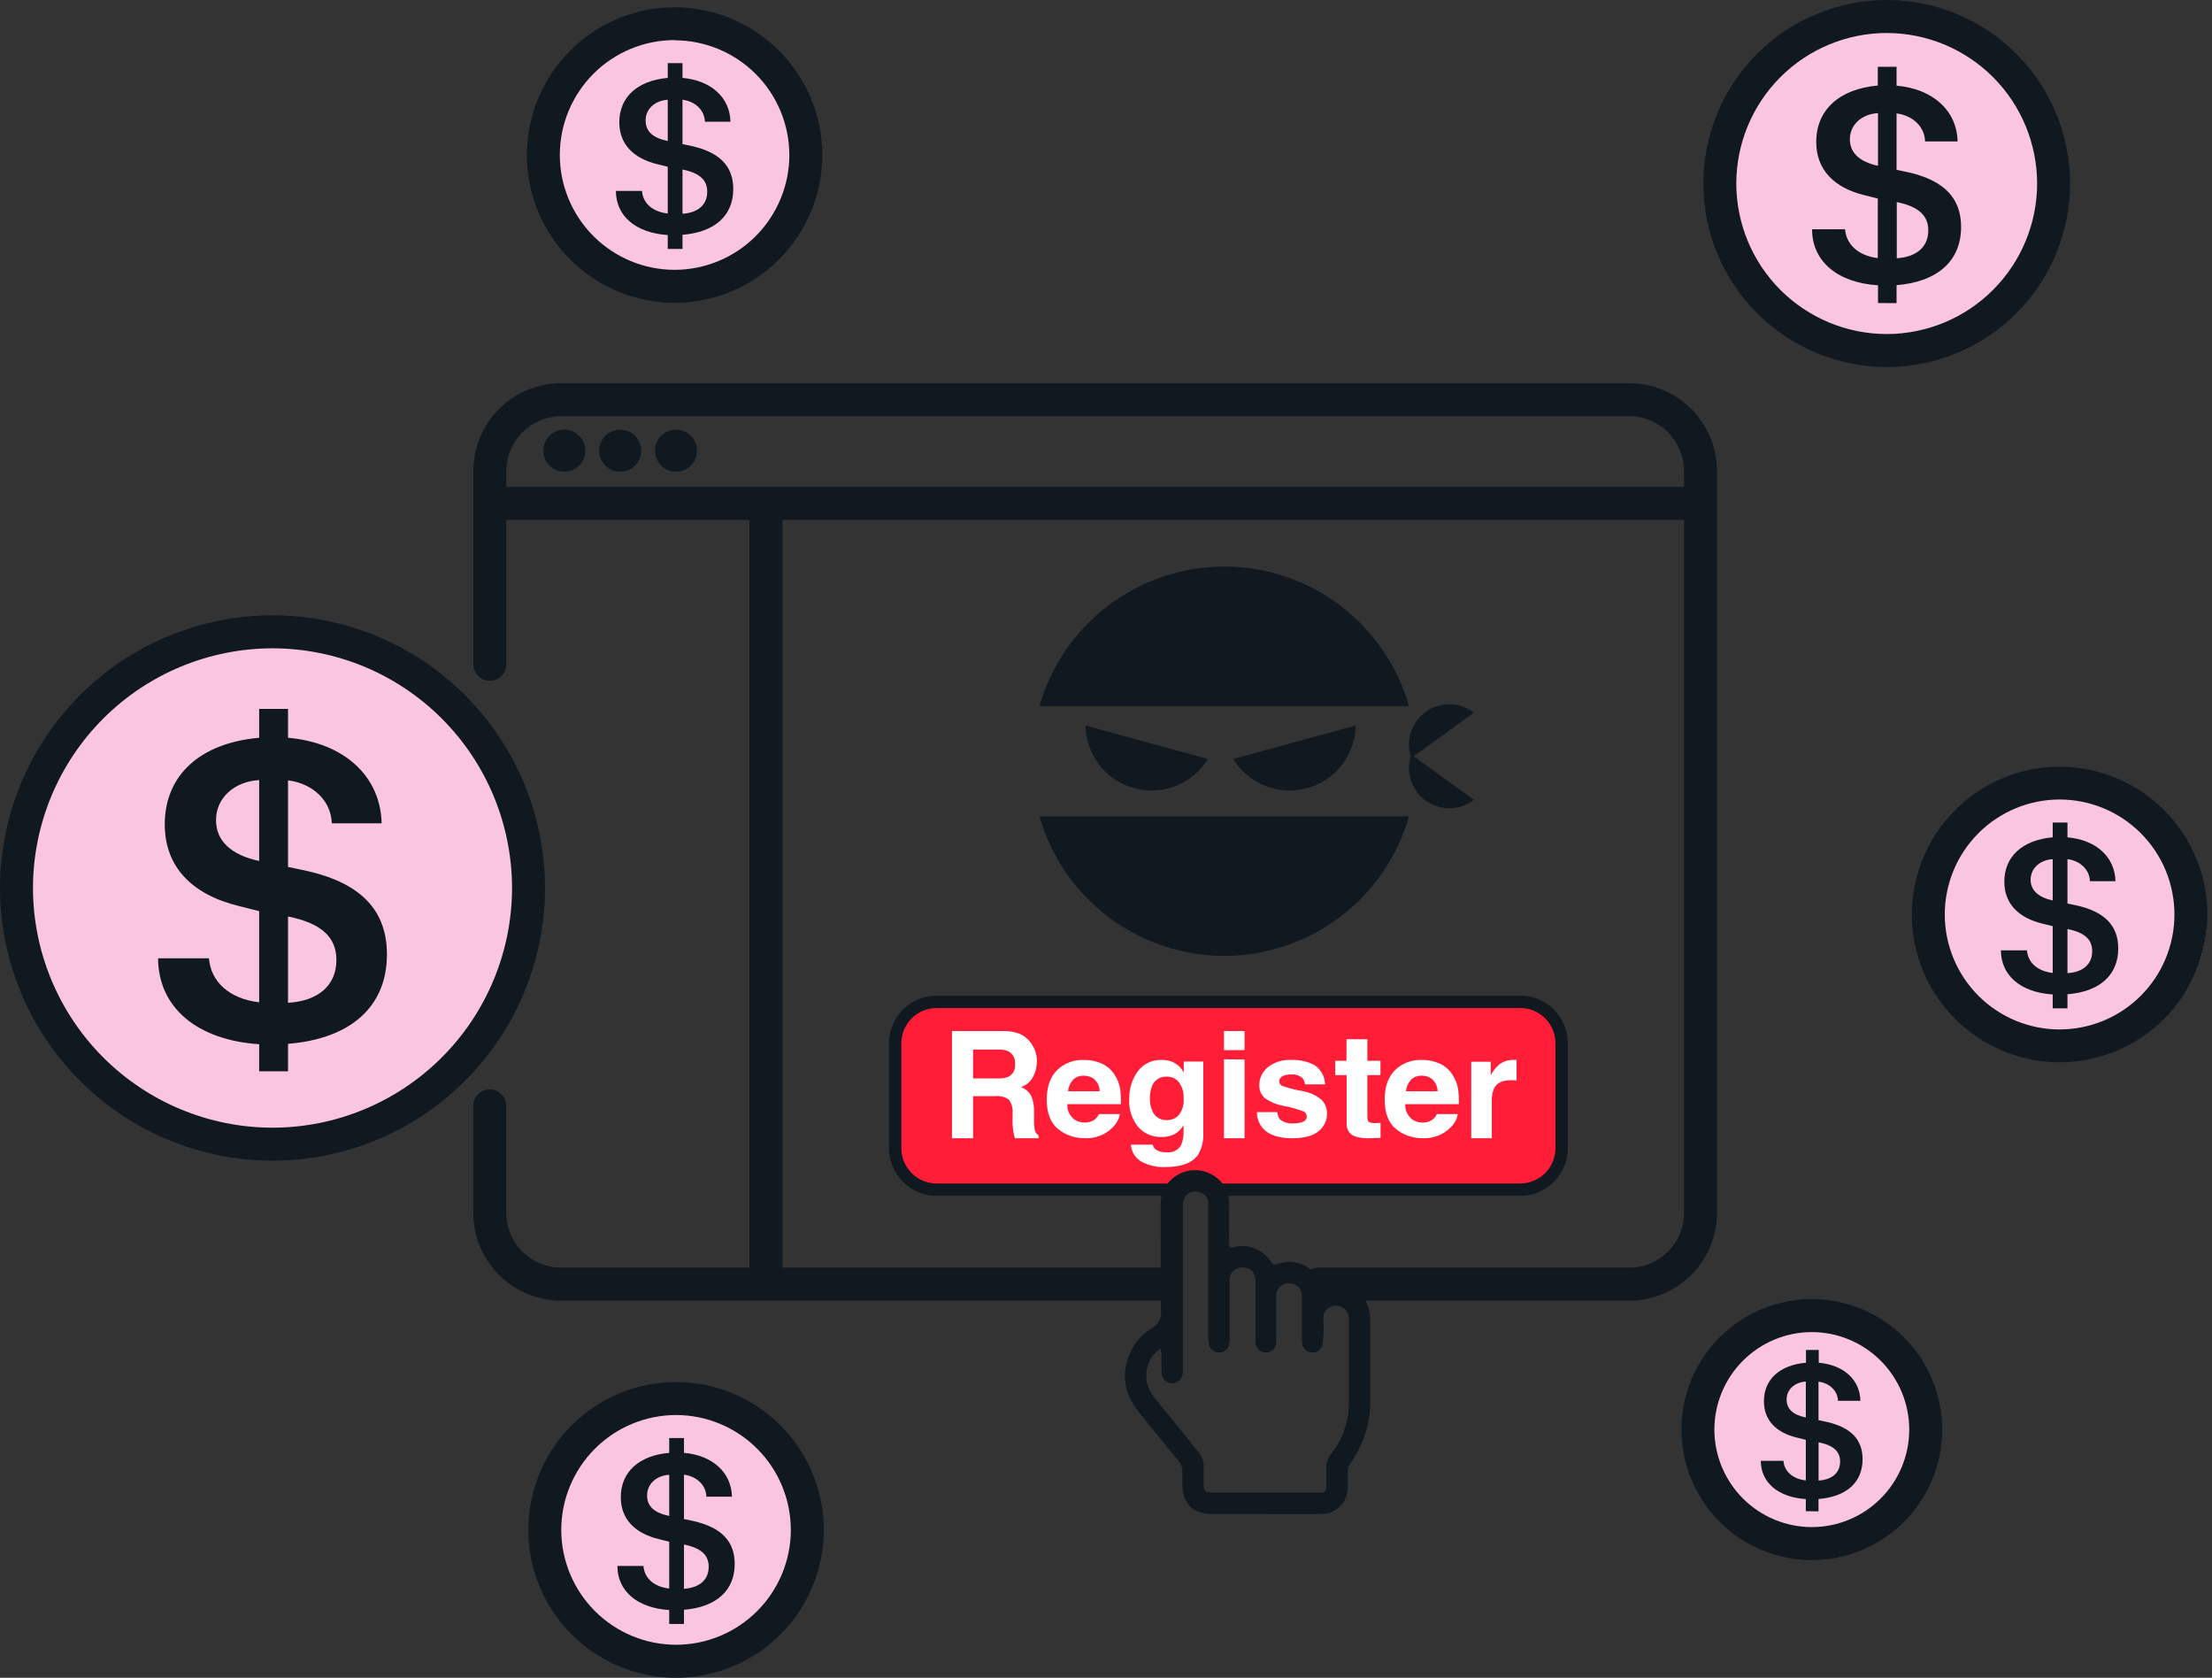
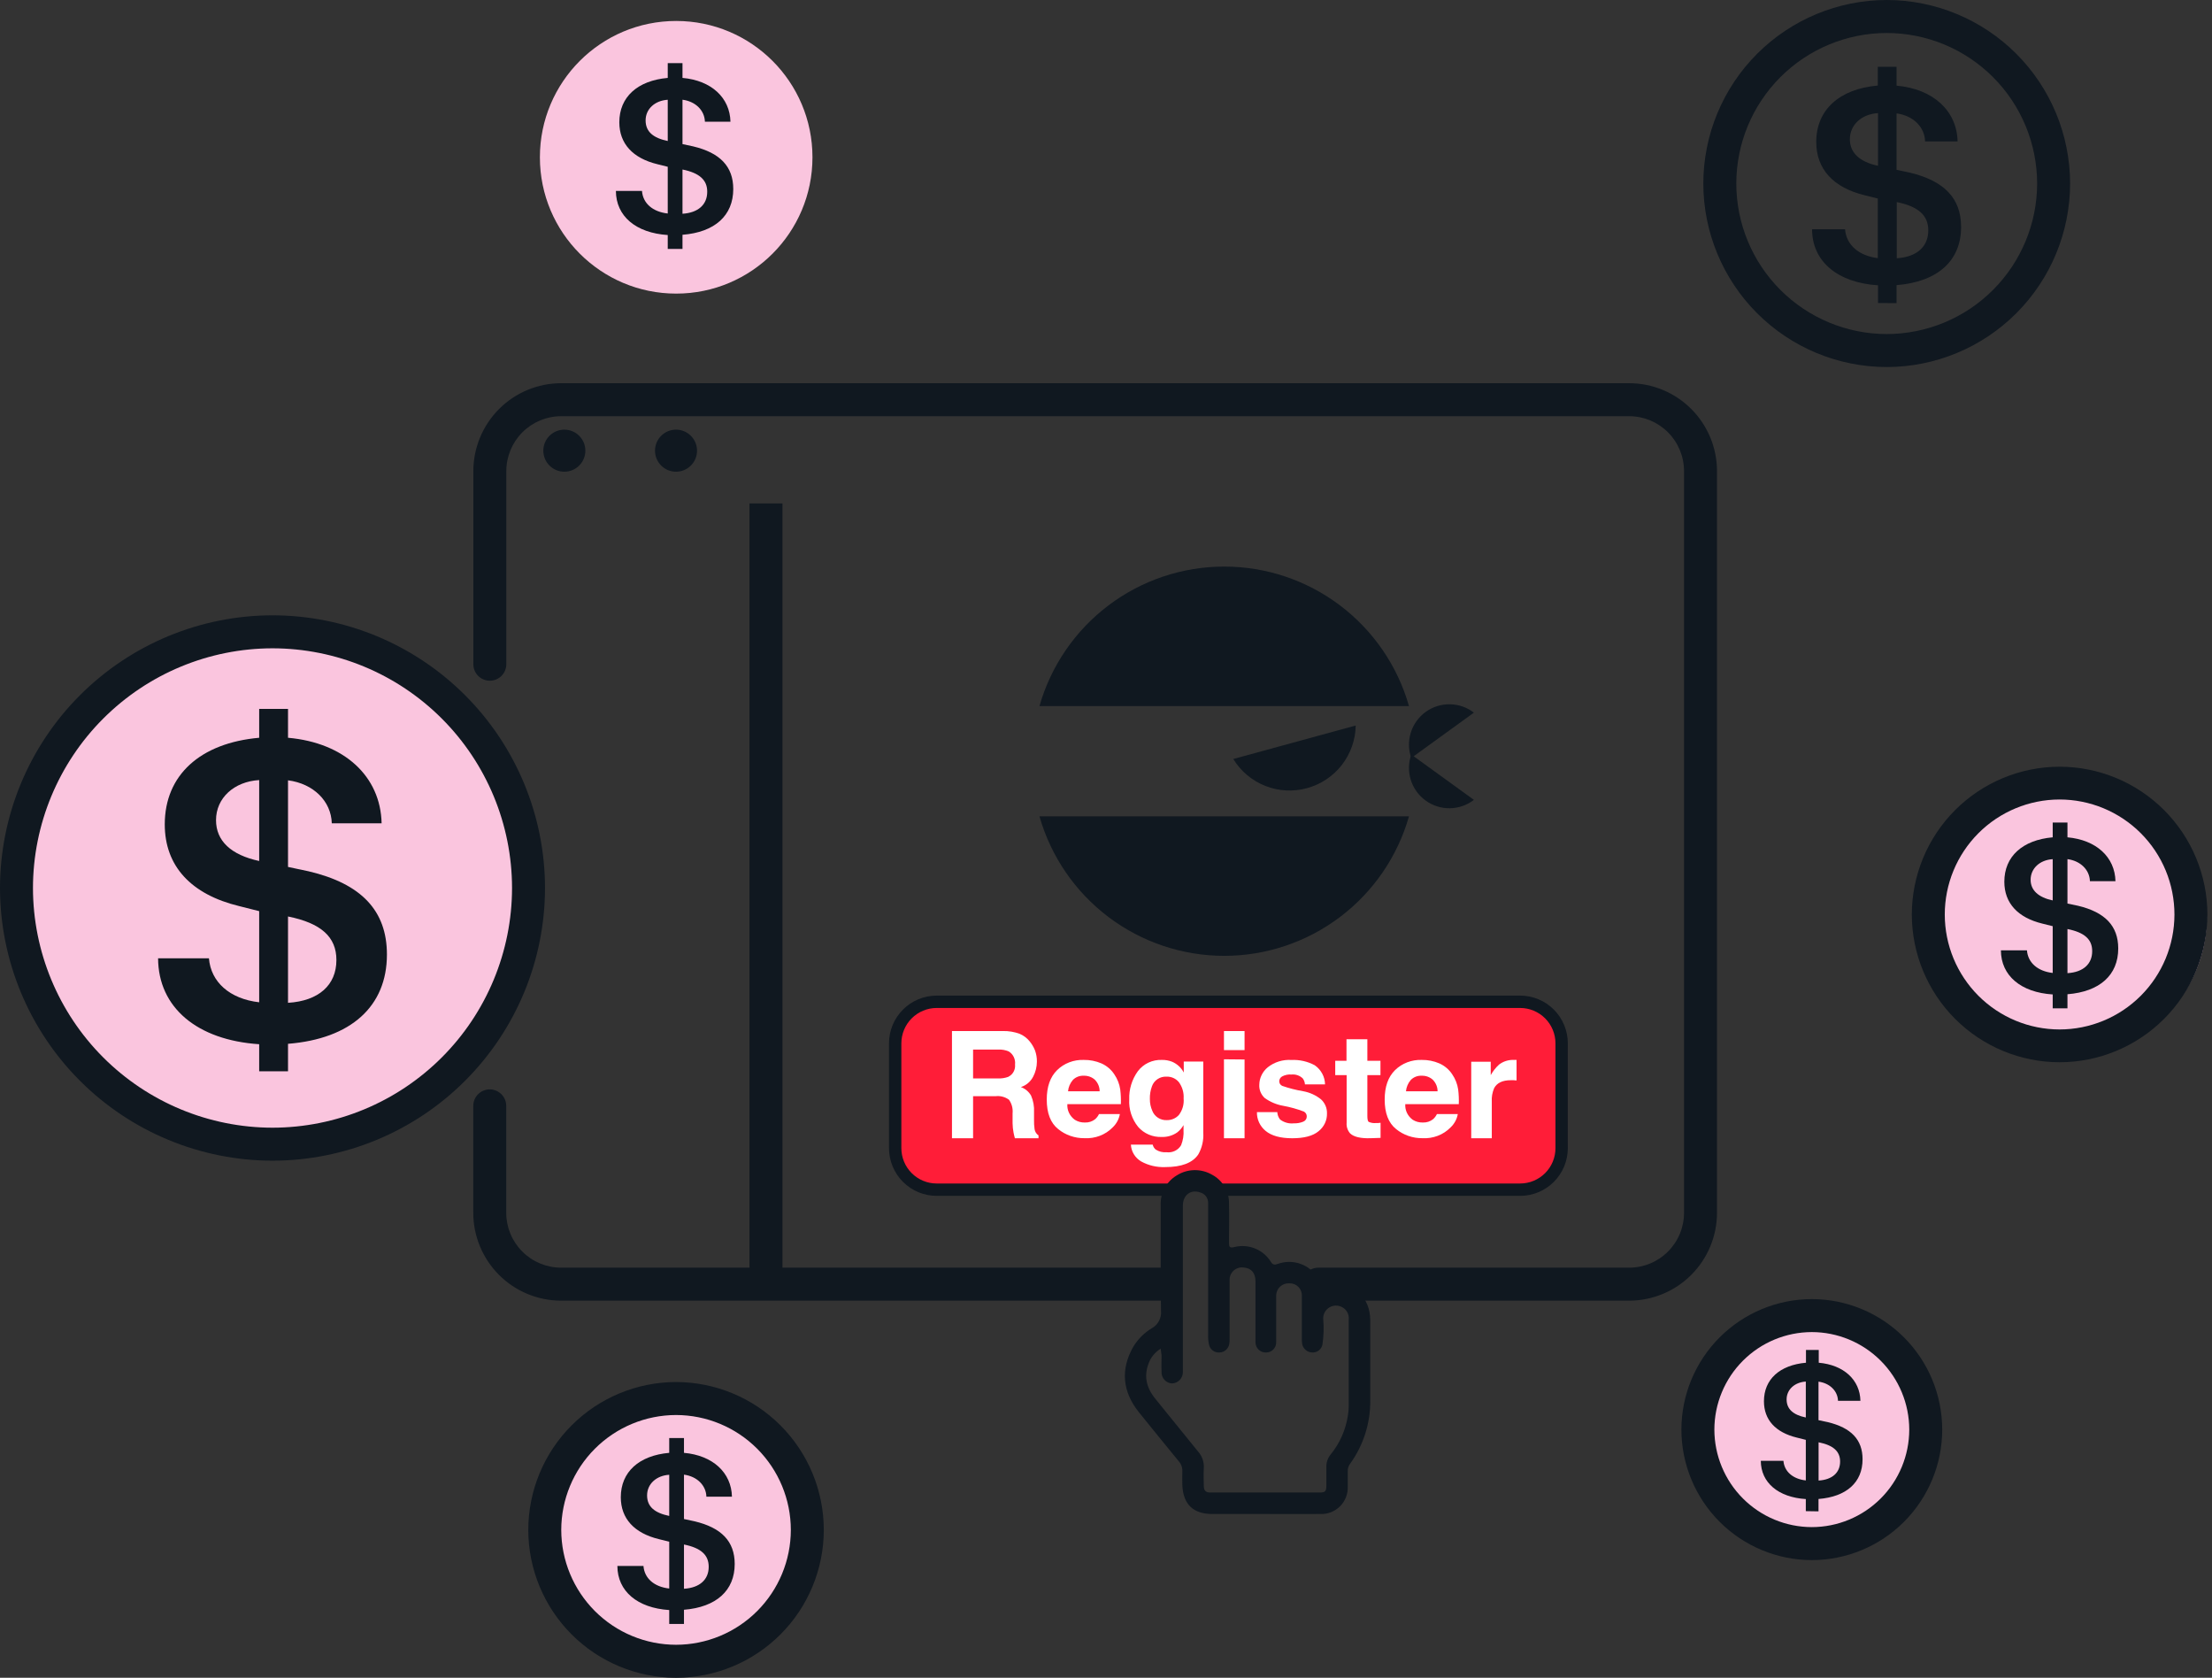
<svg xmlns="http://www.w3.org/2000/svg" width="422" height="320" viewBox="0 0 422 320" fill="none">
  <rect x="0" y="0" width="422" height="320" fill="#333333" stroke="none" />
  <g clip-path="url(#clip0_752_1953)">
    <rect x="171" y="191" width="128" height="36" rx="9" fill="#FF1D38" />
    <circle cx="129" cy="30" r="26" fill="#FAC5DE" />
    <circle cx="52" cy="169" r="48" fill="#FAC5DE" />
-     <circle cx="358.5" cy="36.5" r="32.5" fill="#FAC5DE" />
    <circle cx="395" cy="175" r="26" fill="#FAC5DE" />
    <circle cx="346.5" cy="273.5" r="22.5" fill="#FAC5DE" />
    <circle cx="128" cy="291" r="24" fill="#FAC5DE" />
    <path d="M222.387 248.074H107.042C102.6 248.07 98.341 246.303 95.2 243.16C92.059 240.018 90.293 235.756 90.289 231.312V210.924C90.289 210.089 90.62 209.289 91.21 208.699C91.799 208.109 92.599 207.777 93.433 207.777C94.267 207.777 95.067 208.109 95.657 208.699C96.247 209.289 96.578 210.089 96.578 210.924V231.312C96.58 234.088 97.683 236.75 99.645 238.713C101.608 240.676 104.268 241.779 107.042 241.782H222.387C223.221 241.782 224.021 242.113 224.611 242.703C225.201 243.293 225.532 244.093 225.532 244.928C225.532 245.762 225.201 246.563 224.611 247.153C224.021 247.743 223.221 248.074 222.387 248.074Z" fill="#101820" />
    <path d="M310.796 248.074H251.516C250.682 248.074 249.882 247.743 249.292 247.153C248.703 246.563 248.371 245.762 248.371 244.928C248.371 244.093 248.703 243.293 249.292 242.703C249.882 242.113 250.682 241.782 251.516 241.782H310.796C312.172 241.783 313.534 241.513 314.805 240.987C316.075 240.462 317.231 239.691 318.204 238.718C319.177 237.746 319.949 236.592 320.477 235.321C321.004 234.05 321.275 232.688 321.277 231.312V89.852C321.274 87.076 320.171 84.414 318.209 82.451C316.247 80.488 313.587 79.385 310.812 79.383H107.058C104.283 79.385 101.623 80.488 99.661 82.451C97.699 84.414 96.596 87.076 96.594 89.852V126.688C96.594 127.522 96.262 128.323 95.672 128.913C95.083 129.503 94.283 129.834 93.449 129.834C92.615 129.834 91.815 129.503 91.225 128.913C90.635 128.323 90.304 127.522 90.304 126.688V89.852C90.308 85.408 92.075 81.147 95.216 78.004C98.357 74.861 102.616 73.094 107.058 73.09H310.812C315.254 73.094 319.513 74.861 322.654 78.004C325.795 81.147 327.562 85.408 327.566 89.852V231.312C327.562 235.759 325.793 240.023 322.649 243.166C319.504 246.309 315.241 248.074 310.796 248.074Z" fill="#101820" />
-     <path d="M324.406 92.873H93.425V99.165H324.406V92.873Z" fill="#101820" />
+     <path d="M324.406 92.873H93.425V99.165V92.873Z" fill="#101820" />
    <path d="M149.277 96.019H142.988V244.928H149.277V96.019Z" fill="#101820" />
-     <path d="M216.373 150.325C219.004 151.044 221.798 150.891 224.335 149.889C226.872 148.886 229.016 147.088 230.446 144.764L207.087 138.377C207.13 141.106 208.059 143.748 209.734 145.903C211.409 148.058 213.739 149.61 216.373 150.325Z" fill="#101820" />
    <path d="M249.346 150.325C246.716 151.049 243.922 150.898 241.385 149.895C238.848 148.892 236.706 147.091 235.281 144.764L258.639 138.377C258.596 141.107 257.666 143.75 255.989 145.905C254.313 148.061 251.981 149.612 249.346 150.325Z" fill="#101820" />
    <path d="M271.981 152.693C270.637 151.721 269.643 150.34 269.149 148.756C268.654 147.172 268.685 145.471 269.237 143.906L281.187 152.559C279.873 153.572 278.266 154.133 276.606 154.157C274.947 154.181 273.324 153.667 271.981 152.693Z" fill="#101820" />
    <path d="M271.981 135.789C270.638 136.762 269.645 138.143 269.151 139.726C268.656 141.309 268.686 143.01 269.237 144.575L281.187 135.923C279.873 134.909 278.266 134.349 276.606 134.325C274.947 134.3 273.324 134.814 271.981 135.789Z" fill="#101820" />
    <path d="M233.559 108.062C225.591 108.063 217.84 110.66 211.479 115.462C205.118 120.263 200.494 127.006 198.305 134.672H268.804C266.618 127.007 261.995 120.264 255.635 115.462C249.276 110.661 241.526 108.063 233.559 108.062Z" fill="#101820" />
    <path d="M233.559 182.308C241.526 182.306 249.276 179.708 255.635 174.907C261.995 170.105 266.618 163.362 268.804 155.697H198.305C200.494 163.363 205.118 170.106 211.479 174.908C217.84 179.709 225.591 182.307 233.559 182.308Z" fill="#101820" />
    <path d="M290.017 228.087H231.09V225.727H290.017C291.803 225.725 293.514 225.014 294.776 223.75C296.038 222.486 296.747 220.773 296.747 218.986V198.991C296.745 197.205 296.035 195.493 294.774 194.23C293.512 192.966 291.802 192.254 290.017 192.25H178.697C176.911 192.252 175.199 192.963 173.936 194.227C172.672 195.491 171.962 197.204 171.96 198.991V218.986C171.96 220.774 172.67 222.489 173.933 223.753C175.197 225.017 176.91 225.727 178.697 225.727H223.983V228.087H178.697C176.285 228.085 173.973 227.126 172.268 225.419C170.562 223.713 169.603 221.399 169.601 218.986V198.991C169.603 196.578 170.562 194.265 172.268 192.558C173.973 190.852 176.285 189.892 178.697 189.89H290.017C292.428 189.895 294.738 190.855 296.441 192.561C298.145 194.267 299.103 196.58 299.105 198.991V218.986C299.103 221.398 298.145 223.71 296.441 225.416C294.738 227.123 292.428 228.083 290.017 228.087Z" fill="#101820" />
    <path d="M189.906 209.081H185.643V217.099H181.614V196.649H191.339C192.424 196.625 193.505 196.805 194.529 197.181C195.265 197.491 195.918 197.981 196.43 198.609C196.854 199.124 197.197 199.703 197.449 200.327C197.704 201.014 197.829 201.746 197.818 202.483C197.812 203.484 197.567 204.468 197.106 205.348C196.609 206.305 195.767 207.02 194.763 207.336C195.57 207.626 196.255 208.197 196.701 208.951C197.139 209.954 197.334 211.053 197.269 212.152V213.524C197.251 214.148 197.287 214.773 197.377 215.391C197.417 215.628 197.504 215.854 197.633 216.055C197.761 216.256 197.929 216.427 198.125 216.557V217.099H193.618C193.492 216.641 193.412 216.277 193.358 215.997C193.247 215.416 193.186 214.826 193.177 214.233V212.367C193.273 211.437 193.028 210.505 192.492 209.753C191.741 209.204 190.819 208.964 189.906 209.081ZM192.411 205.348C192.821 205.143 193.16 204.811 193.381 204.398C193.602 203.985 193.695 203.512 193.646 203.043C193.704 202.55 193.621 202.051 193.408 201.606C193.195 201.161 192.861 200.791 192.447 200.541C191.811 200.268 191.124 200.147 190.437 200.187H185.643V205.684H190.32C191.031 205.728 191.742 205.62 192.411 205.367V205.348Z" fill="white" />
    <path d="M213.644 212.491C213.476 213.454 212.993 214.345 212.263 215.037C211.585 215.732 210.752 216.277 209.824 216.632C208.896 216.986 207.896 217.142 206.896 217.088C205.055 217.107 203.27 216.489 201.879 215.35C200.424 214.191 199.697 212.314 199.697 209.718C199.697 207.274 200.354 205.405 201.667 204.113C202.32 203.465 203.112 202.956 203.99 202.619C204.867 202.281 205.811 202.124 206.758 202.158C207.916 202.139 209.064 202.365 210.118 202.818C211.133 203.271 211.987 203.993 212.576 204.895C213.181 205.774 213.571 206.768 213.718 207.807C213.831 208.732 213.871 209.665 213.837 210.596H203.628C203.588 211.163 203.695 211.729 203.941 212.248C204.186 212.766 204.563 213.219 205.036 213.568C205.609 213.932 206.289 214.118 206.979 214.098C207.695 214.126 208.396 213.896 208.94 213.455C209.247 213.179 209.494 212.848 209.667 212.482L213.644 212.491ZM209.787 208.145C209.793 207.323 209.463 206.529 208.866 205.929C208.588 205.679 208.26 205.484 207.901 205.354C207.543 205.224 207.16 205.163 206.777 205.173C206.385 205.152 205.993 205.213 205.63 205.353C205.267 205.493 204.941 205.708 204.677 205.982C204.148 206.6 203.827 207.353 203.757 208.145H209.787Z" fill="white" />
    <path d="M220.49 219.257C221.104 219.651 221.836 219.832 222.567 219.768C223.113 219.835 223.667 219.743 224.158 219.503C224.65 219.263 225.058 218.886 225.33 218.42C225.699 217.494 225.857 216.502 225.791 215.511V214.585C225.495 215.119 225.093 215.589 224.608 215.969C223.746 216.578 222.7 216.888 221.637 216.851C220.784 216.886 219.933 216.731 219.151 216.397C218.368 216.062 217.674 215.557 217.122 214.92C215.927 213.433 215.326 211.572 215.434 209.685C215.367 207.777 215.938 205.899 217.059 204.335C217.584 203.63 218.278 203.062 219.082 202.682C219.885 202.302 220.772 202.122 221.664 202.158C222.319 202.145 222.969 202.259 223.579 202.493C224.558 202.902 225.357 203.635 225.836 204.564V202.466H229.557V216.022C229.654 217.469 229.324 218.912 228.608 220.182C227.519 221.798 225.412 222.603 222.287 222.597C220.688 222.662 219.103 222.29 217.709 221.522C217.138 221.185 216.66 220.717 216.319 220.157C215.977 219.598 215.781 218.965 215.75 218.314H219.912C219.989 218.683 220.193 219.016 220.49 219.257ZM219.84 211.88C220.054 212.424 220.439 212.888 220.941 213.205C221.442 213.522 222.034 213.675 222.631 213.642C223.06 213.647 223.486 213.561 223.878 213.391C224.271 213.221 224.622 212.97 224.906 212.655C225.593 211.747 225.914 210.624 225.809 209.5C225.881 208.398 225.562 207.306 224.906 206.406C224.625 206.062 224.266 205.787 223.856 205.604C223.447 205.42 222.999 205.333 222.549 205.348C221.943 205.317 221.344 205.48 220.841 205.813C220.339 206.146 219.962 206.629 219.768 207.19C219.48 207.967 219.345 208.789 219.371 209.614C219.361 210.393 219.522 211.165 219.84 211.88Z" fill="white" />
    <path d="M237.435 196.647V200.282H233.504V196.647H237.435ZM237.435 202.076V217.099H233.504V202.039L237.435 202.076Z" fill="white" />
    <path d="M250.809 203.168C251.413 203.585 251.906 204.133 252.25 204.768C252.594 205.403 252.778 206.106 252.787 206.822H248.956C248.93 206.415 248.786 206.023 248.541 205.691C248.264 205.419 247.927 205.21 247.555 205.081C247.182 204.951 246.784 204.904 246.391 204.943C245.763 204.89 245.134 205.021 244.584 205.317C244.429 205.41 244.3 205.538 244.207 205.689C244.114 205.841 244.061 206.011 244.051 206.187C244.04 206.378 244.089 206.567 244.19 206.731C244.292 206.895 244.441 207.027 244.62 207.109C245.915 207.559 247.248 207.9 248.604 208.127C249.87 208.354 251.053 208.894 252.037 209.694C252.404 210.037 252.693 210.451 252.886 210.908C253.079 211.364 253.171 211.855 253.158 212.348C253.178 212.999 253.043 213.646 252.762 214.239C252.482 214.832 252.064 215.354 251.541 215.767C250.469 216.655 248.8 217.099 246.535 217.099C244.271 217.099 242.572 216.629 241.44 215.689C240.907 215.248 240.484 214.698 240.199 214.079C239.915 213.461 239.777 212.789 239.796 212.113H243.68C243.7 212.621 243.883 213.11 244.204 213.514C244.57 213.799 244.99 214.011 245.442 214.138C245.893 214.265 246.366 214.304 246.833 214.253C247.453 214.277 248.07 214.167 248.64 213.931C248.839 213.851 249.008 213.715 249.126 213.542C249.243 213.368 249.304 213.164 249.3 212.957C249.309 212.768 249.263 212.581 249.169 212.415C249.075 212.25 248.936 212.112 248.767 212.017C247.476 211.522 246.139 211.149 244.774 210.903C243.502 210.674 242.302 210.164 241.268 209.415C240.917 209.088 240.645 208.691 240.468 208.253C240.292 207.814 240.217 207.344 240.247 206.874C240.256 206.245 240.404 205.624 240.681 205.054C240.958 204.484 241.359 203.977 241.855 203.568C243.121 202.563 244.737 202.062 246.373 202.167C247.919 202.097 249.456 202.443 250.809 203.168Z" fill="white" />
    <path d="M263.38 214.145V217.027L261.48 217.09C259.579 217.154 258.277 216.836 257.583 216.182C257.084 215.612 256.842 214.877 256.908 214.136V205.056H254.732V202.329H256.88V198.22H260.862V202.329H263.361V205.056H260.862V212.837C260.862 213.446 260.938 213.818 261.099 213.964C261.557 214.176 262.069 214.255 262.572 214.191H262.962L263.38 214.145Z" fill="white" />
    <path d="M278.113 212.49C277.949 213.455 277.465 214.347 276.732 215.037C276.055 215.733 275.222 216.278 274.293 216.633C273.365 216.988 272.365 217.143 271.365 217.088C269.524 217.107 267.739 216.488 266.348 215.349C264.893 214.191 264.166 212.314 264.166 209.718C264.166 207.273 264.823 205.405 266.136 204.113C266.792 203.465 267.585 202.956 268.464 202.619C269.343 202.282 270.288 202.125 271.236 202.158C272.391 202.14 273.536 202.365 274.587 202.818C275.602 203.271 276.456 203.993 277.045 204.895C277.649 205.773 278.04 206.768 278.187 207.806C278.3 208.732 278.34 209.665 278.306 210.596H268.097C268.057 211.162 268.164 211.729 268.41 212.247C268.655 212.765 269.031 213.219 269.505 213.568C270.078 213.932 270.758 214.117 271.448 214.098C272.164 214.126 272.865 213.896 273.409 213.455C273.716 213.179 273.963 212.848 274.136 212.482L278.113 212.49ZM274.256 208.145C274.261 207.322 273.932 206.529 273.335 205.929C273.058 205.68 272.732 205.485 272.375 205.355C272.018 205.225 271.637 205.163 271.255 205.173C270.862 205.151 270.468 205.212 270.104 205.352C269.739 205.492 269.412 205.707 269.147 205.981C268.617 206.599 268.297 207.353 268.226 208.145H274.256Z" fill="white" />
    <path d="M288.213 206.03C286.641 206.03 285.594 206.534 285.052 207.534C284.699 208.353 284.545 209.241 284.601 210.128V217.099H280.677V202.508H284.399V205.057C284.811 204.313 285.342 203.639 285.971 203.058C286.776 202.434 287.784 202.114 288.81 202.157H288.994H289.325V206.075L288.673 206.021L288.213 206.03Z" fill="white" />
    <path d="M241.319 288.765H231.287C227.639 288.765 225.721 286.924 225.563 283.258C225.563 282.393 225.524 281.52 225.563 280.655C225.602 279.94 225.357 279.238 224.88 278.704C222.327 275.594 219.788 272.472 217.261 269.336C214.116 265.403 213.762 261.155 216.192 256.892C217.072 255.42 218.304 254.19 219.777 253.313C220.357 252.984 220.829 252.492 221.134 251.898C221.438 251.304 221.562 250.634 221.491 249.97C221.389 243.308 221.452 236.645 221.444 229.983C221.371 228.829 221.617 227.678 222.155 226.656C222.694 225.633 223.503 224.778 224.494 224.186C225.498 223.55 226.657 223.202 227.844 223.179C229.032 223.155 230.204 223.457 231.232 224.052C232.229 224.579 233.06 225.373 233.632 226.346C234.203 227.318 234.494 228.43 234.471 229.558C234.534 232.059 234.471 234.576 234.471 237.086C234.471 237.809 234.581 238.045 235.407 237.872C236.734 237.521 238.14 237.608 239.415 238.119C240.69 238.631 241.765 239.54 242.482 240.712C242.883 241.333 243.269 241.231 243.788 241.058C245.203 240.55 246.752 240.555 248.164 241.075C249.575 241.594 250.759 242.593 251.508 243.897C252.145 245.085 252.672 245.282 253.977 245.125C258.325 244.574 261.407 247.445 261.414 251.842C261.414 256.892 261.414 261.942 261.414 266.992C261.477 271.364 260.129 275.639 257.57 279.184C257.264 279.579 257.106 280.069 257.122 280.568C257.122 281.559 257.122 282.55 257.122 283.542C257.148 284.235 257.031 284.927 256.778 285.573C256.524 286.219 256.14 286.806 255.649 287.297C255.158 287.787 254.571 288.171 253.925 288.423C253.278 288.676 252.587 288.792 251.894 288.765C248.379 288.788 244.849 288.765 241.319 288.765ZM221.428 257.238C220.547 257.78 219.834 258.556 219.368 259.48C218.11 262.17 218.582 264.577 220.445 266.827C223.15 270.13 225.799 273.481 228.512 276.785C228.91 277.216 229.217 277.723 229.414 278.276C229.612 278.829 229.695 279.416 229.66 280.002C229.573 281.142 229.66 282.291 229.66 283.439C229.66 284.281 230.029 284.666 230.902 284.666C237.867 284.666 244.833 284.666 251.799 284.666C252.821 284.666 253.026 284.438 253.041 283.376C253.057 282.314 253.041 281.017 253.041 279.852C253.005 278.949 253.308 278.066 253.891 277.375C255.637 275.22 256.767 272.632 257.161 269.886C257.248 269.366 257.295 268.84 257.303 268.313C257.303 262.768 257.303 257.222 257.303 251.685C257.361 251.189 257.261 250.687 257.017 250.252C256.773 249.817 256.396 249.47 255.942 249.262C255.566 249.078 255.148 248.994 254.73 249.019C254.311 249.043 253.906 249.175 253.554 249.402C253.201 249.629 252.913 249.943 252.717 250.314C252.521 250.685 252.425 251.1 252.436 251.52C252.586 253.155 252.538 254.803 252.294 256.428C252.213 256.875 251.97 257.278 251.613 257.559C251.255 257.84 250.807 257.98 250.353 257.954C249.902 257.946 249.468 257.787 249.12 257.501C248.771 257.216 248.53 256.821 248.434 256.381C248.371 256.015 248.347 255.643 248.363 255.272C248.363 252.574 248.363 249.883 248.363 247.185C248.381 246.868 248.332 246.551 248.221 246.254C248.109 245.957 247.937 245.686 247.715 245.459C247.493 245.231 247.227 245.053 246.933 244.935C246.638 244.816 246.322 244.76 246.005 244.771C245.685 244.746 245.365 244.787 245.061 244.89C244.758 244.994 244.479 245.158 244.241 245.373C244.004 245.588 243.813 245.849 243.679 246.14C243.546 246.432 243.473 246.747 243.465 247.067C243.465 247.437 243.465 247.807 243.465 248.177C243.465 250.78 243.465 253.384 243.465 255.987C243.474 256.244 243.431 256.5 243.338 256.74C243.245 256.98 243.105 257.198 242.926 257.383C242.747 257.567 242.532 257.713 242.296 257.813C242.059 257.912 241.804 257.963 241.547 257.962C241.283 257.973 241.021 257.931 240.774 257.838C240.527 257.745 240.302 257.602 240.112 257.419C239.922 257.235 239.772 257.015 239.67 256.772C239.568 256.529 239.516 256.267 239.518 256.003C239.518 255.665 239.518 255.319 239.518 254.981C239.518 251.449 239.518 247.901 239.518 244.385C239.518 242.812 238.732 241.876 237.333 241.766C236.98 241.705 236.619 241.726 236.275 241.826C235.932 241.926 235.616 242.102 235.351 242.343C235.085 242.583 234.878 242.88 234.745 243.212C234.612 243.544 234.556 243.902 234.581 244.259C234.581 247.917 234.581 251.567 234.581 255.224C234.596 255.595 234.575 255.967 234.518 256.333C234.445 256.781 234.218 257.188 233.876 257.485C233.535 257.783 233.1 257.951 232.647 257.962C232.177 257.994 231.711 257.851 231.339 257.561C230.968 257.271 230.717 256.853 230.634 256.389C230.514 255.812 230.464 255.223 230.485 254.634V233.058C230.485 231.855 230.485 230.643 230.485 229.44C230.493 228.984 230.348 228.538 230.073 228.175C229.798 227.811 229.408 227.55 228.968 227.434C227.167 226.797 225.666 227.922 225.666 229.943C225.666 240.138 225.666 250.329 225.666 260.518C225.666 260.888 225.666 261.305 225.666 261.635C225.685 262.2 225.482 262.75 225.099 263.167C224.717 263.583 224.186 263.833 223.622 263.861C223.34 263.851 223.064 263.785 222.808 263.666C222.553 263.547 222.325 263.378 222.136 263.169C221.948 262.96 221.803 262.715 221.711 262.448C221.619 262.182 221.582 261.9 221.601 261.619C221.546 260.573 221.601 259.519 221.601 258.473L221.428 257.238Z" fill="#101820" />
    <path d="M107.663 89.97C109.878 89.97 111.673 88.174 111.673 85.958C111.673 83.743 109.878 81.947 107.663 81.947C105.449 81.947 103.654 83.743 103.654 85.958C103.654 88.174 105.449 89.97 107.663 89.97Z" fill="#101820" />
-     <path d="M118.317 89.97C120.531 89.97 122.326 88.174 122.326 85.958C122.326 83.743 120.531 81.947 118.317 81.947C116.102 81.947 114.307 83.743 114.307 85.958C114.307 88.174 116.102 89.97 118.317 89.97Z" fill="#101820" />
    <path d="M128.97 89.97C131.184 89.97 132.979 88.174 132.979 85.958C132.979 83.743 131.184 81.947 128.97 81.947C126.755 81.947 124.96 83.743 124.96 85.958C124.96 88.174 126.755 89.97 128.97 89.97Z" fill="#101820" />
    <path d="M358.283 57.791V54.416C350.555 53.921 345.704 49.854 345.704 43.726H351.994C352.23 46.684 354.588 48.784 358.244 49.233V37.866L355.752 37.245C349.769 35.79 346.498 32.266 346.498 27.074C346.498 20.955 350.909 16.959 358.244 16.314V12.735H361.821V16.337C368.819 16.959 373.332 21.136 373.465 26.972H367.262C367.192 24.219 364.982 22.04 361.821 21.631V32.392L364.385 32.934C370.918 34.508 374.134 37.811 374.134 43.286C374.134 49.744 369.652 53.763 361.821 54.385V57.814L358.283 57.791ZM358.283 31.621V21.576C355.139 21.765 352.914 23.81 352.914 26.563C352.914 29.151 354.785 30.889 358.283 31.621ZM361.861 38.543V49.256C365.674 49.02 367.875 47.054 367.875 43.939C367.875 41.084 365.981 39.377 361.861 38.543Z" fill="#101820" />
    <path d="M359.942 70.006C350.667 69.996 341.774 66.305 335.215 59.743C328.656 53.181 324.966 44.283 324.956 35.003C324.966 25.723 328.656 16.826 335.215 10.264C341.774 3.702 350.667 0.01 359.942 0C369.218 0.01 378.111 3.702 384.67 10.264C391.229 16.826 394.918 25.723 394.929 35.003C394.918 44.283 391.229 53.181 384.67 59.743C378.111 66.305 369.218 69.996 359.942 70.006ZM359.942 6.293C352.334 6.301 345.04 9.329 339.66 14.711C334.28 20.093 331.254 27.391 331.246 35.003C331.254 42.615 334.28 49.913 339.66 55.295C345.04 60.678 352.334 63.705 359.942 63.714C367.551 63.705 374.845 60.678 380.224 55.295C385.604 49.913 388.631 42.615 388.639 35.003C388.631 27.391 385.604 20.093 380.224 14.711C374.845 9.329 367.551 6.301 359.942 6.293Z" fill="#101820" />
    <path d="M127.39 47.479V44.828C121.312 44.434 117.523 41.233 117.499 36.419H122.476C122.657 38.779 124.512 40.399 127.39 40.722V31.81L125.432 31.322C120.714 30.181 118.152 27.389 118.152 23.322C118.152 18.509 121.619 15.37 127.39 14.859V12.043H130.204V14.859C135.708 15.346 139.253 18.634 139.355 23.22H134.481C134.426 21.057 132.689 19.342 130.204 19.02V27.483L132.225 27.916C137.359 29.135 139.89 31.747 139.89 36.049C139.89 41.131 136.36 44.293 130.204 44.781V47.479H127.39ZM127.39 26.893V19.028C124.944 19.177 123.168 20.782 123.168 22.961C123.168 25.139 124.638 26.319 127.39 26.893ZM130.204 32.337V40.769C133.2 40.58 134.922 39.031 134.922 36.584C134.945 34.343 133.443 32.99 130.228 32.337H130.204Z" fill="#101820" />
-     <path d="M128.695 57.759C121.221 57.749 114.057 54.773 108.773 49.486C103.49 44.198 100.518 37.029 100.509 29.552C100.528 22.083 103.505 14.925 108.788 9.647C114.07 4.369 121.229 1.401 128.695 1.392C136.167 1.401 143.332 4.374 148.616 9.661C153.9 14.947 156.872 22.115 156.88 29.591C156.862 37.062 153.885 44.22 148.602 49.499C143.32 54.779 136.161 57.749 128.695 57.759ZM128.695 7.646C122.889 7.652 117.324 9.962 113.219 14.069C109.114 18.176 106.805 23.744 106.799 29.552C106.805 35.361 109.114 40.93 113.218 45.038C117.323 49.146 122.889 51.458 128.695 51.466C134.501 51.458 140.066 49.146 144.171 45.038C148.276 40.93 150.584 35.361 150.591 29.552C150.574 23.751 148.26 18.193 144.157 14.094C140.053 9.996 134.493 7.691 128.695 7.685V7.646Z" fill="#101820" />
    <path d="M391.611 192.321V189.67C385.541 189.285 381.744 186.083 381.728 181.262H386.697C386.885 183.621 388.741 185.242 391.611 185.572V176.652L389.653 176.164C384.936 175.024 382.381 172.232 382.381 168.173C382.381 163.359 385.84 160.212 391.611 159.701V156.885H394.425V159.701C399.929 160.197 403.482 163.477 403.584 168.07H398.71C398.647 165.907 396.918 164.193 394.425 163.862V172.334L396.446 172.758C401.587 173.986 404.111 176.597 404.111 180.9C404.111 185.981 400.581 189.143 394.425 189.631V192.321H391.611ZM391.611 171.736V163.87C389.165 164.012 387.397 165.624 387.397 167.803C387.397 169.801 388.89 171.17 391.611 171.736ZM394.425 177.187V185.611C397.421 185.43 399.142 183.873 399.142 181.427C399.158 179.161 397.672 177.84 394.394 177.187H394.425Z" fill="#101820" />
    <path d="M392.916 202.602C385.45 202.593 378.292 199.625 373.009 194.347C367.726 189.069 364.749 181.911 364.73 174.442C364.739 166.965 367.711 159.796 372.994 154.508C378.278 149.221 385.443 146.245 392.916 146.235C400.394 146.239 407.564 149.212 412.853 154.5C418.142 159.789 421.117 166.961 421.125 174.442C421.104 181.915 418.124 189.075 412.836 194.353C407.549 199.631 400.386 202.598 392.916 202.602ZM392.916 152.488C387.103 152.496 381.532 154.814 377.426 158.93C373.32 163.047 371.016 168.626 371.02 174.442C371.026 180.25 373.335 185.818 377.44 189.925C381.545 194.032 387.111 196.342 392.916 196.348C398.725 196.346 404.295 194.038 408.405 189.931C412.515 185.824 414.827 180.253 414.836 174.442C414.838 171.56 414.272 168.706 413.172 166.043C412.071 163.381 410.457 160.961 408.422 158.922C406.386 156.883 403.969 155.266 401.308 154.162C398.648 153.058 395.796 152.489 392.916 152.488Z" fill="#101820" />
    <path d="M344.509 288.222V285.917C339.233 285.579 335.939 282.771 335.923 278.626H340.239C340.405 280.647 342.009 282.079 344.509 282.362V274.622L342.81 274.197C338.722 273.206 336.521 270.799 336.521 267.259C336.521 263.083 339.532 260.353 344.54 259.913V257.474H346.977V259.913C351.758 260.337 354.839 263.185 354.926 267.173H350.649C350.594 265.293 349.077 263.806 346.93 263.523V270.87L348.683 271.239C353.141 272.309 355.335 274.575 355.335 278.319C355.335 282.731 352.276 285.477 346.93 285.901V288.261L344.509 288.222ZM344.509 270.358V263.507C342.386 263.633 340.845 265.033 340.845 266.905C340.845 268.777 342.119 269.863 344.509 270.358ZM346.946 275.078V282.385C349.548 282.228 351.05 280.883 351.05 278.759C351.05 276.816 349.761 275.652 346.946 275.086V275.078Z" fill="#101820" />
    <path d="M345.641 297.559C339.048 297.546 332.729 294.92 328.068 290.255C323.407 285.59 320.784 279.267 320.773 272.671C320.782 266.071 323.406 259.743 328.071 255.076C332.736 250.409 339.06 247.784 345.657 247.775C352.253 247.784 358.577 250.41 363.24 255.077C367.904 259.744 370.526 266.072 370.533 272.671C370.524 279.272 367.898 285.6 363.232 290.266C358.565 294.932 352.239 297.554 345.641 297.559ZM345.641 254.068C340.714 254.079 335.993 256.042 332.511 259.529C329.028 263.016 327.069 267.742 327.063 272.671C327.071 277.601 329.034 282.327 332.519 285.813C336.004 289.299 340.729 291.26 345.657 291.266C350.584 291.26 355.308 289.299 358.792 285.813C362.277 282.327 364.237 277.601 364.243 272.671C364.237 267.738 362.274 263.008 358.787 259.521C355.3 256.033 350.572 254.072 345.641 254.068Z" fill="#101820" />
    <path d="M127.672 309.735V307.084C121.595 306.691 117.797 303.489 117.782 298.676H122.759C122.939 301.035 124.795 302.656 127.672 302.978V294.05L125.714 293.563C120.997 292.422 118.434 289.63 118.434 285.563C118.434 280.749 121.902 277.611 127.672 277.099V274.283H130.487V277.099C135.99 277.587 139.536 280.875 139.639 285.461H134.764C134.701 283.298 132.971 281.591 130.487 281.26V289.724L132.5 290.157C137.642 291.376 140.165 293.988 140.165 298.298C140.165 303.372 136.643 306.534 130.487 307.029V309.735H127.672ZM127.672 289.15V281.284C125.219 281.434 123.45 283.038 123.45 285.217C123.45 287.396 124.921 288.56 127.672 289.134V289.15ZM130.487 294.601V303.025C133.482 302.837 135.204 301.287 135.204 298.841C135.212 296.583 133.726 295.238 130.487 294.585V294.601Z" fill="#101820" />
    <path d="M128.978 320C121.504 319.992 114.339 317.018 109.054 311.732C103.769 306.446 100.795 299.278 100.784 291.801C100.793 284.322 103.766 277.153 109.051 271.865C114.337 266.577 121.503 263.602 128.978 263.594C136.451 263.604 143.615 266.58 148.899 271.867C154.183 277.155 157.155 284.324 157.163 291.801C157.155 299.277 154.183 306.445 148.899 311.731C143.615 317.018 136.451 319.992 128.978 320ZM128.978 269.886C123.171 269.893 117.603 272.204 113.496 276.312C109.39 280.42 107.08 285.991 107.074 291.801C107.082 297.61 109.393 303.178 113.499 307.285C117.605 311.391 123.172 313.701 128.978 313.707C134.783 313.699 140.347 311.388 144.451 307.282C148.556 303.175 150.865 297.608 150.874 291.801C150.867 285.992 148.559 280.423 144.454 276.315C140.349 272.207 134.784 269.895 128.978 269.886Z" fill="#101820" />
    <path d="M49.445 204.332V199.164C37.596 198.378 30.198 192.164 30.159 182.772H39.861C40.222 187.31 43.839 190.528 49.445 191.165V173.781L45.632 172.821C36.441 170.595 31.433 165.184 31.433 157.231C31.433 147.839 38.194 141.712 49.445 140.713V135.207H54.948V140.713C65.688 141.665 72.606 148.068 72.803 157.027H63.298C63.18 152.803 59.799 149.46 54.948 148.831V165.349L58.879 166.183C68.903 168.542 73.817 173.663 73.817 182.056C73.817 191.959 66.938 198.126 54.948 199.086V204.332H49.445ZM49.445 164.216V148.783C44.672 149.059 41.213 152.197 41.213 156.421C41.213 160.393 44.075 163.06 49.445 164.216ZM54.948 174.835V191.267C60.798 190.913 64.178 187.885 64.178 183.11C64.186 178.697 61.254 176.07 54.932 174.796L54.948 174.835Z" fill="#101820" />
    <path d="M51.992 221.377C38.209 221.363 24.994 215.879 15.247 206.129C5.5 196.378 0.017 183.158 0 169.368C0.017 155.578 5.5 142.358 15.247 132.608C24.994 122.858 38.209 117.374 51.992 117.359C65.775 117.374 78.989 122.858 88.734 132.608C98.48 142.359 103.962 155.579 103.976 169.368C103.962 183.157 98.48 196.378 88.734 206.128C78.989 215.879 65.775 221.363 51.992 221.377ZM51.992 123.652C39.877 123.664 28.26 128.485 19.692 137.055C11.124 145.626 6.304 157.247 6.29 169.368C6.304 181.49 11.124 193.111 19.692 201.681C28.26 210.252 39.877 215.072 51.992 215.085C64.107 215.072 75.722 210.252 84.289 201.681C92.856 193.11 97.674 181.489 97.686 169.368C97.674 157.247 92.856 145.626 84.289 137.056C75.722 128.485 64.107 123.664 51.992 123.652Z" fill="#101820" />
  </g>
  <defs>
    <clipPath id="clip0_752_1953">
      <rect width="421.101" height="320" fill="white" />
    </clipPath>
  </defs>
</svg>